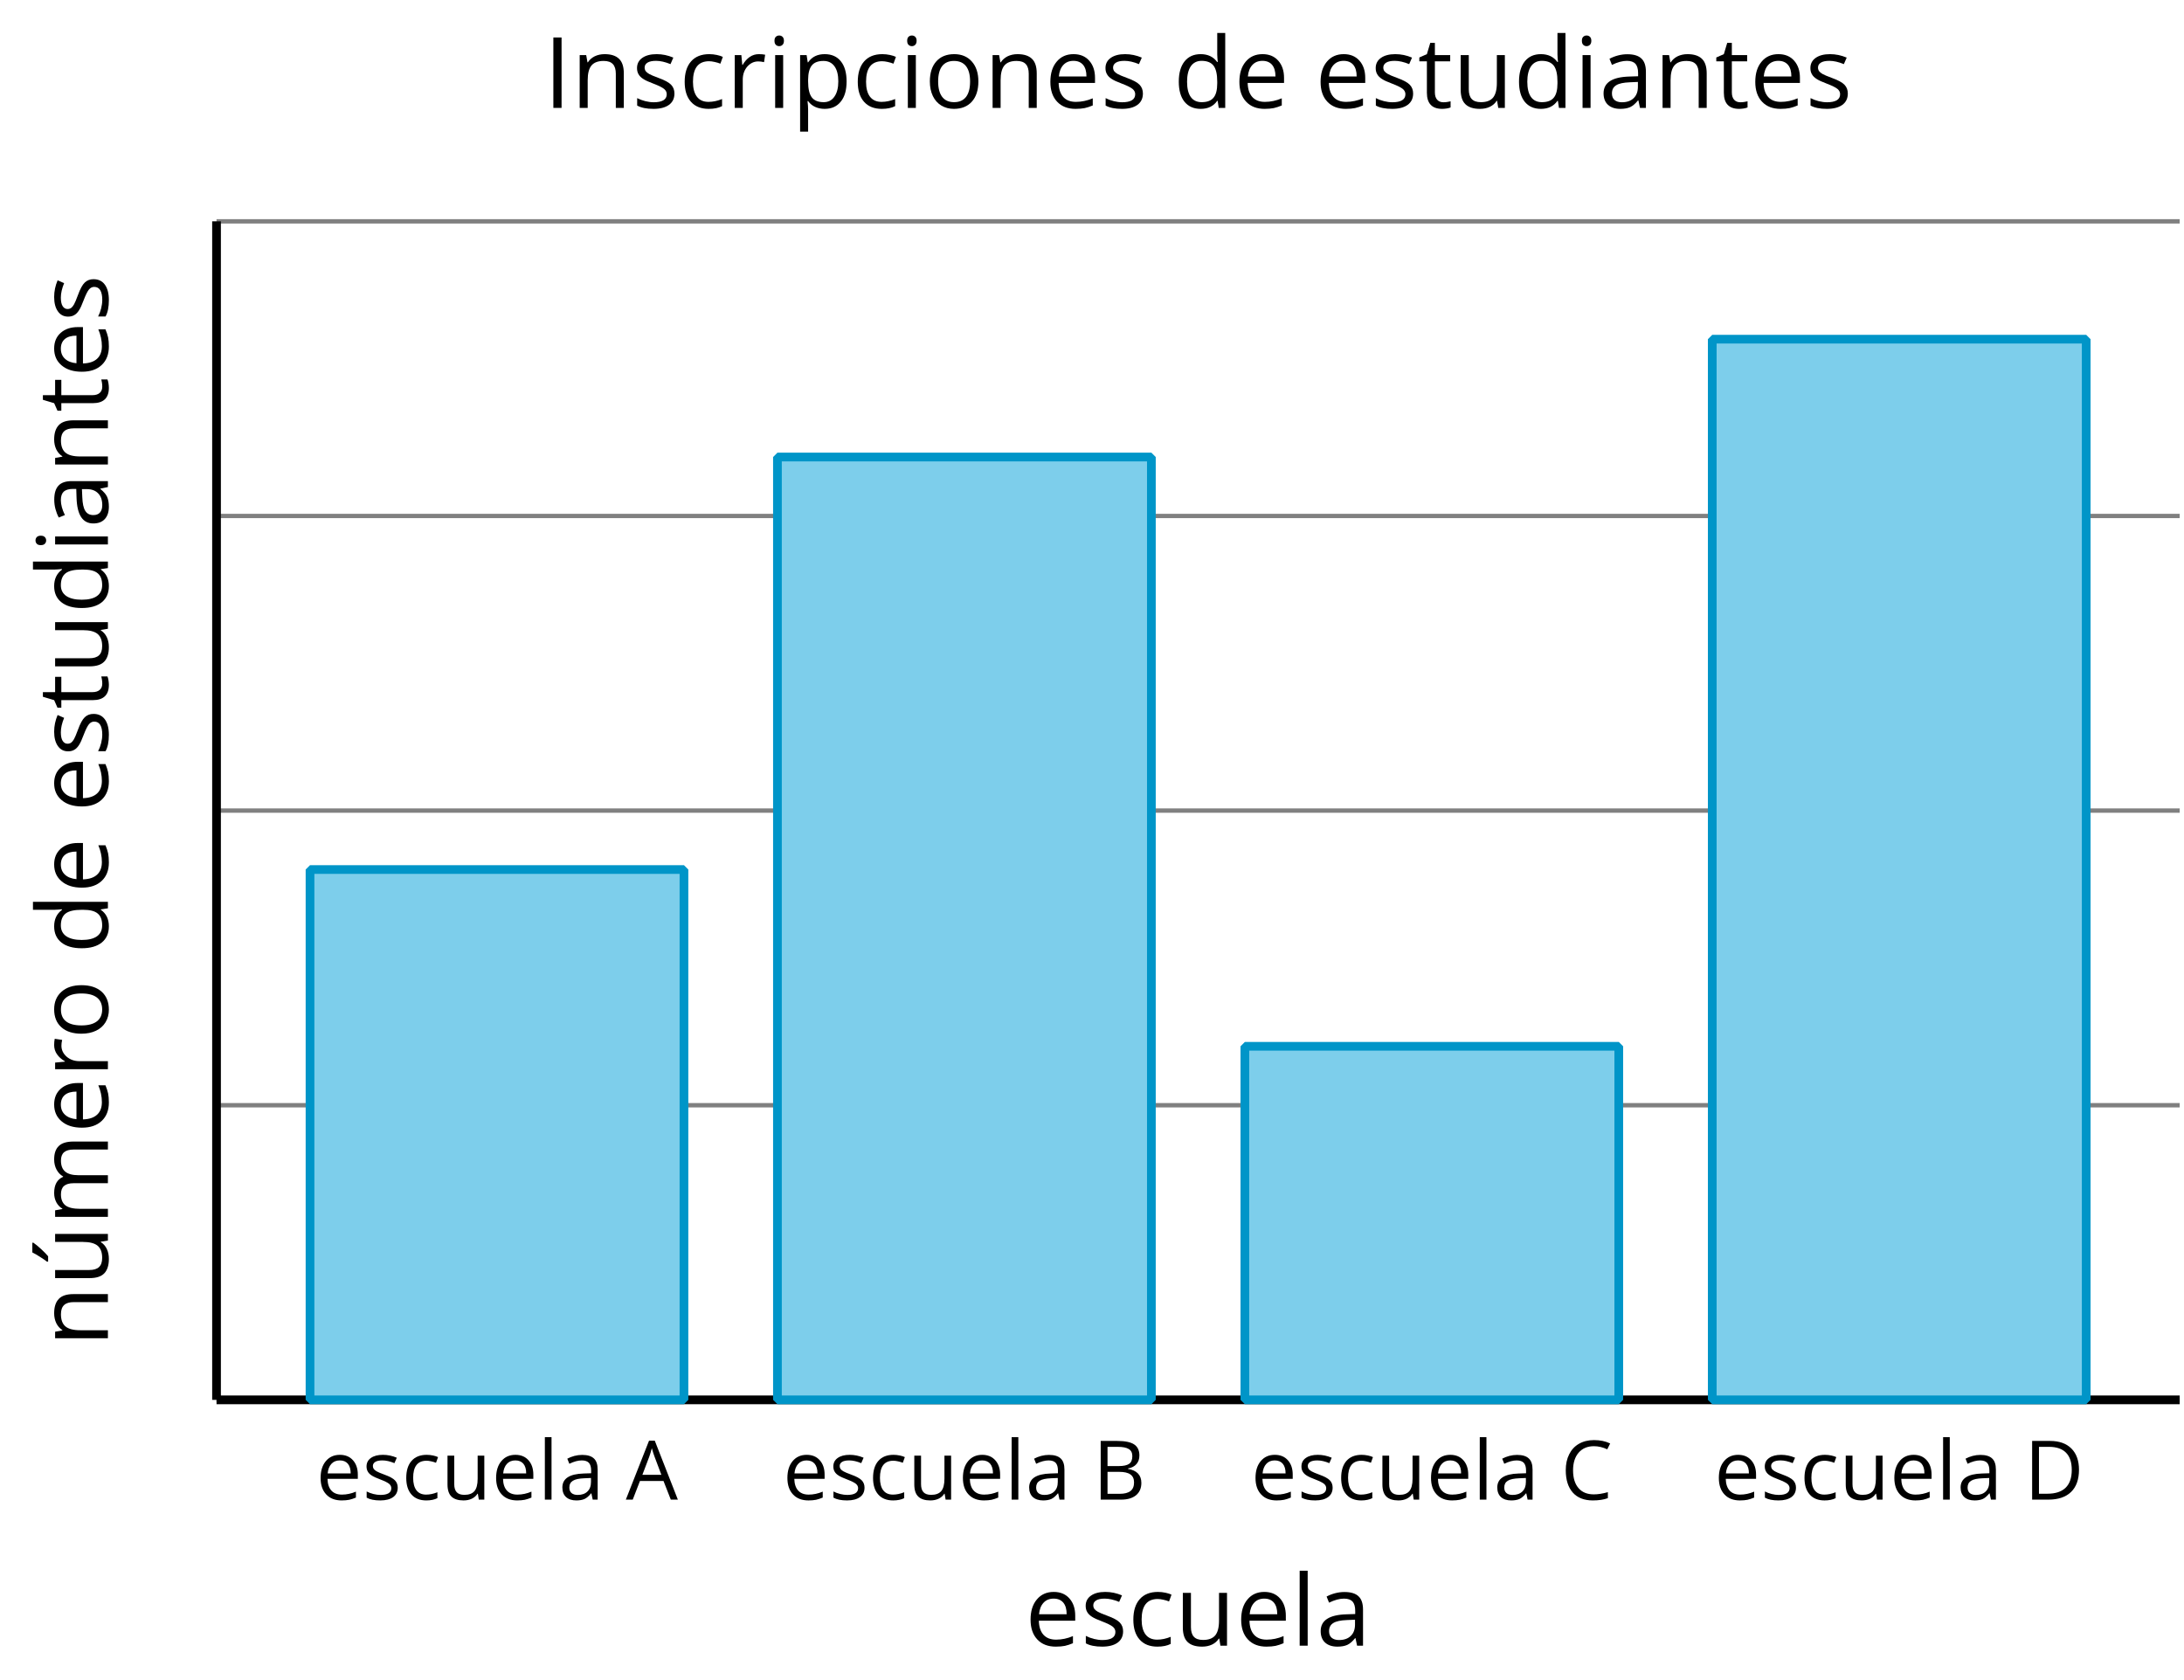
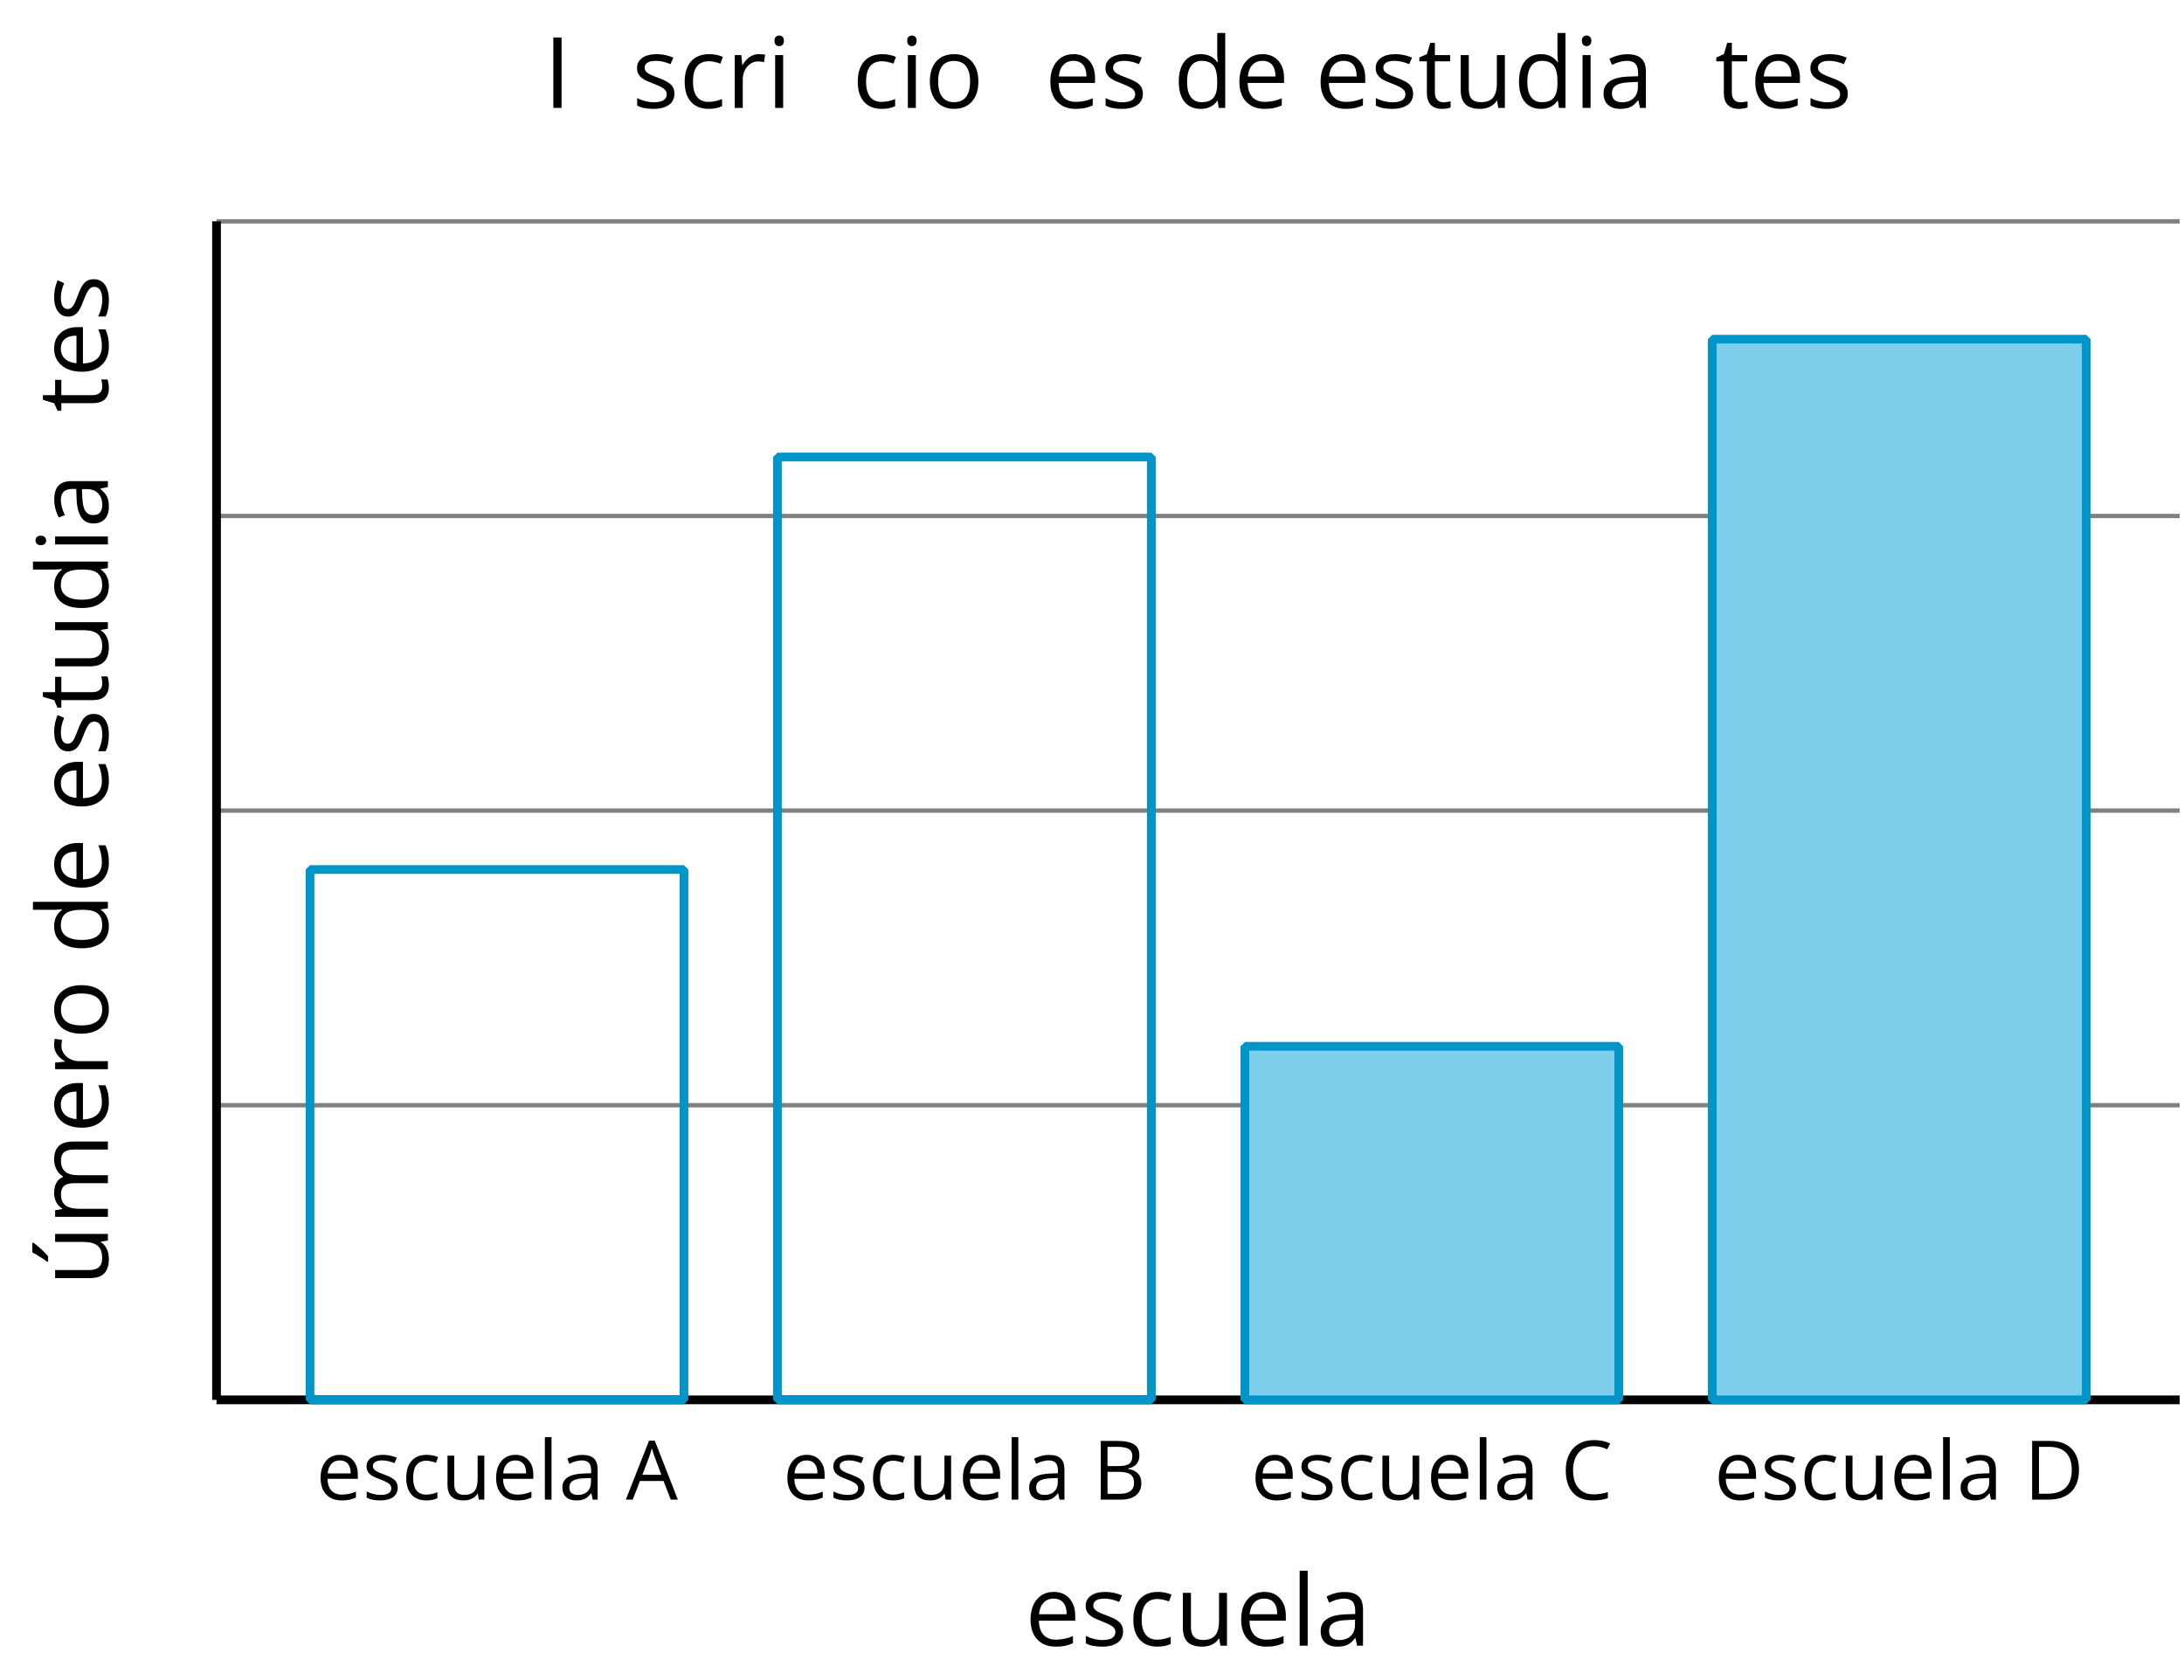
<svg xmlns="http://www.w3.org/2000/svg" xmlns:xlink="http://www.w3.org/1999/xlink" height="192.642pt" version="1.1" viewBox="-72 -72 250.503 192.642" width="250.503pt">
  <defs>
    <path d="M5.157 0H5.967L3.32 -6.759H2.661L0 0H0.792L1.621 -2.141H4.319L5.157 0ZM4.075 -2.845H1.897L2.689 -4.931C2.813 -5.285 2.91 -5.608 2.979 -5.902C3.085 -5.52 3.191 -5.193 3.292 -4.931L4.075 -2.845Z" id="g1-33" />
    <path d="M0.925 -6.731V0H3.273C4.006 0 4.572 -0.17 4.982 -0.506C5.387 -0.843 5.589 -1.312 5.589 -1.915C5.589 -2.813 5.078 -3.352 4.056 -3.527V-3.573C4.484 -3.651 4.807 -3.817 5.028 -4.079C5.253 -4.337 5.364 -4.664 5.364 -5.064C5.364 -5.64 5.166 -6.064 4.765 -6.331S3.72 -6.731 2.827 -6.731H0.925ZM1.708 -3.849V-6.054H2.859C3.448 -6.054 3.877 -5.971 4.148 -5.801C4.42 -5.635 4.553 -5.364 4.553 -4.986C4.553 -4.576 4.434 -4.282 4.19 -4.107C3.946 -3.936 3.55 -3.849 2.997 -3.849H1.708ZM1.708 -3.186H3.048C3.623 -3.186 4.052 -3.089 4.328 -2.891C4.613 -2.693 4.751 -2.39 4.751 -1.971C4.751 -1.524 4.613 -1.192 4.337 -0.985C4.065 -0.773 3.656 -0.668 3.112 -0.668H1.708V-3.186Z" id="g1-34" />
    <path d="M3.808 -6.128C4.319 -6.128 4.825 -6.008 5.336 -5.769L5.668 -6.441C5.138 -6.699 4.521 -6.828 3.817 -6.828C3.154 -6.828 2.578 -6.685 2.09 -6.404C1.598 -6.123 1.225 -5.718 0.967 -5.198C0.704 -4.678 0.576 -4.07 0.576 -3.375C0.576 -2.265 0.847 -1.413 1.381 -0.81C1.92 -0.207 2.689 0.092 3.679 0.092C4.365 0.092 4.94 0.005 5.405 -0.17V-0.856C4.802 -0.686 4.268 -0.603 3.798 -0.603C3.034 -0.603 2.445 -0.843 2.035 -1.326C1.621 -1.805 1.413 -2.486 1.413 -3.366C1.413 -4.222 1.63 -4.899 2.053 -5.387C2.486 -5.884 3.066 -6.128 3.808 -6.128Z" id="g1-35" />
    <path d="M6.298 -3.43C6.298 -4.471 6.008 -5.281 5.428 -5.861S4.033 -6.731 2.988 -6.731H0.925V0H2.79C3.923 0 4.788 -0.295 5.396 -0.884C5.994 -1.469 6.298 -2.32 6.298 -3.43ZM5.47 -3.402C5.47 -2.505 5.235 -1.823 4.765 -1.363C4.296 -0.907 3.596 -0.677 2.661 -0.677H1.708V-6.054H2.845C3.715 -6.054 4.369 -5.833 4.807 -5.387C5.249 -4.94 5.47 -4.282 5.47 -3.402Z" id="g1-36" />
    <path d="M3.913 0H4.48V-3.444C4.48 -4.033 4.337 -4.461 4.042 -4.728C3.757 -4.995 3.31 -5.129 2.707 -5.129C2.408 -5.129 2.113 -5.092 1.814 -5.014C1.519 -4.936 1.248 -4.83 0.999 -4.696L1.234 -4.111C1.763 -4.369 2.242 -4.498 2.661 -4.498C3.034 -4.498 3.306 -4.401 3.481 -4.217C3.646 -4.024 3.734 -3.734 3.734 -3.338V-3.025L2.878 -2.997C1.248 -2.947 0.433 -2.413 0.433 -1.395C0.433 -0.921 0.576 -0.552 0.856 -0.295C1.142 -0.037 1.533 0.092 2.035 0.092C2.408 0.092 2.721 0.037 2.974 -0.074C3.223 -0.189 3.471 -0.401 3.725 -0.718H3.762L3.913 0ZM2.187 -0.539C1.888 -0.539 1.653 -0.612 1.483 -0.755C1.317 -0.898 1.234 -1.11 1.234 -1.386C1.234 -1.74 1.367 -1.998 1.639 -2.164C1.906 -2.334 2.343 -2.426 2.951 -2.449L3.715 -2.482V-2.026C3.715 -1.556 3.582 -1.192 3.306 -0.93C3.039 -0.668 2.661 -0.539 2.187 -0.539Z" id="g1-65" />
    <path d="M2.827 0.092C3.338 0.092 3.766 0.005 4.102 -0.17V-0.847C3.66 -0.668 3.227 -0.576 2.808 -0.576C2.316 -0.576 1.948 -0.741 1.694 -1.073C1.446 -1.404 1.321 -1.878 1.321 -2.5C1.321 -3.808 1.832 -4.461 2.859 -4.461C3.011 -4.461 3.191 -4.438 3.389 -4.392C3.587 -4.351 3.771 -4.296 3.941 -4.227L4.176 -4.876C4.038 -4.945 3.849 -5.009 3.605 -5.06S3.122 -5.138 2.878 -5.138C2.127 -5.138 1.547 -4.908 1.142 -4.448C0.732 -3.987 0.529 -3.333 0.529 -2.491C0.529 -1.667 0.727 -1.031 1.133 -0.58C1.529 -0.134 2.095 0.092 2.827 0.092Z" id="g1-67" />
    <path d="M4.245 -0.677L4.346 0H4.968V-7.164H4.204V-5.111L4.222 -4.756L4.254 -4.392H4.194C3.831 -4.89 3.306 -5.138 2.62 -5.138C1.961 -5.138 1.45 -4.908 1.082 -4.448S0.529 -3.343 0.529 -2.509S0.714 -1.036 1.077 -0.585C1.446 -0.134 1.961 0.092 2.62 0.092C3.324 0.092 3.849 -0.166 4.204 -0.677H4.245ZM2.716 -0.548C2.261 -0.548 1.911 -0.714 1.676 -1.041S1.321 -1.855 1.321 -2.5C1.321 -3.135 1.441 -3.628 1.676 -3.978C1.915 -4.323 2.261 -4.498 2.707 -4.498C3.227 -4.498 3.61 -4.346 3.849 -4.042C4.084 -3.734 4.204 -3.223 4.204 -2.509V-2.348C4.204 -1.717 4.088 -1.257 3.849 -0.976C3.619 -0.691 3.237 -0.548 2.716 -0.548Z" id="g1-68" />
    <path d="M2.942 0.092C3.283 0.092 3.573 0.064 3.812 0.018C4.056 -0.037 4.309 -0.12 4.581 -0.235V-0.916C4.052 -0.691 3.513 -0.576 2.97 -0.576C2.454 -0.576 2.053 -0.727 1.768 -1.036C1.487 -1.344 1.335 -1.791 1.321 -2.385H4.797V-2.868C4.797 -3.55 4.613 -4.098 4.245 -4.512C3.877 -4.931 3.375 -5.138 2.744 -5.138C2.067 -5.138 1.533 -4.899 1.133 -4.42C0.727 -3.941 0.529 -3.297 0.529 -2.482C0.529 -1.676 0.746 -1.045 1.179 -0.589C1.607 -0.134 2.196 0.092 2.942 0.092ZM2.735 -4.498C3.135 -4.498 3.439 -4.369 3.656 -4.116C3.872 -3.858 3.978 -3.49 3.978 -3.006H1.34C1.381 -3.471 1.524 -3.84 1.768 -4.102C2.007 -4.365 2.33 -4.498 2.735 -4.498Z" id="g1-69" />
    <path d="M1.575 0V-5.046H0.81V0H1.575ZM0.746 -6.413C0.746 -6.243 0.787 -6.114 0.875 -6.031C0.962 -5.944 1.068 -5.902 1.197 -5.902C1.321 -5.902 1.427 -5.944 1.515 -6.031C1.602 -6.114 1.648 -6.243 1.648 -6.413S1.602 -6.713 1.515 -6.796S1.321 -6.92 1.197 -6.92C1.068 -6.92 0.962 -6.878 0.875 -6.796C0.787 -6.717 0.746 -6.588 0.746 -6.413Z" id="g1-73" />
    <path d="M1.575 0V-7.164H0.81V0H1.575Z" id="g1-76" />
    <path d="M7.242 0H8.006V-3.292C8.006 -3.936 7.864 -4.406 7.578 -4.696C7.297 -4.991 6.869 -5.138 6.298 -5.138C5.935 -5.138 5.608 -5.06 5.322 -4.908S4.82 -4.544 4.669 -4.282H4.632C4.388 -4.853 3.872 -5.138 3.085 -5.138C2.758 -5.138 2.468 -5.069 2.201 -4.931C1.943 -4.793 1.736 -4.599 1.593 -4.355H1.556L1.432 -5.046H0.81V0H1.575V-2.647C1.575 -3.301 1.685 -3.771 1.906 -4.061C2.132 -4.346 2.482 -4.489 2.96 -4.489C3.324 -4.489 3.596 -4.388 3.766 -4.19C3.936 -3.987 4.024 -3.683 4.024 -3.283V0H4.788V-2.818C4.788 -3.384 4.903 -3.808 5.129 -4.079S5.709 -4.489 6.183 -4.489C6.547 -4.489 6.814 -4.388 6.984 -4.19C7.155 -3.987 7.242 -3.683 7.242 -3.283V0Z" id="g1-77" />
-     <path d="M4.263 0H5.028V-3.292C5.028 -3.936 4.876 -4.406 4.567 -4.696C4.259 -4.991 3.803 -5.138 3.195 -5.138C2.85 -5.138 2.532 -5.069 2.251 -4.936C1.971 -4.797 1.75 -4.604 1.593 -4.355H1.556L1.432 -5.046H0.81V0H1.575V-2.647C1.575 -3.306 1.699 -3.775 1.943 -4.061S2.574 -4.489 3.103 -4.489C3.504 -4.489 3.794 -4.388 3.983 -4.185S4.263 -3.674 4.263 -3.264V0Z" id="g1-78" />
    <path d="M5.166 -2.528C5.166 -3.329 4.959 -3.964 4.54 -4.434C4.125 -4.903 3.564 -5.138 2.859 -5.138C2.127 -5.138 1.556 -4.908 1.146 -4.448C0.737 -3.992 0.529 -3.352 0.529 -2.528C0.529 -1.998 0.626 -1.533 0.815 -1.137S1.275 -0.437 1.625 -0.226S2.376 0.092 2.827 0.092C3.559 0.092 4.13 -0.138 4.544 -0.599C4.959 -1.064 5.166 -1.704 5.166 -2.528ZM1.321 -2.528C1.321 -3.177 1.45 -3.669 1.704 -3.996S2.334 -4.489 2.836 -4.489C3.343 -4.489 3.725 -4.323 3.987 -3.987C4.245 -3.656 4.374 -3.168 4.374 -2.528C4.374 -1.878 4.245 -1.39 3.987 -1.05C3.725 -0.718 3.347 -0.548 2.845 -0.548S1.966 -0.718 1.708 -1.054S1.321 -1.883 1.321 -2.528Z" id="g1-79" />
-     <path d="M3.158 0.092C3.817 0.092 4.328 -0.138 4.696 -0.599C5.069 -1.054 5.253 -1.699 5.253 -2.528C5.253 -3.352 5.074 -3.996 4.705 -4.452C4.346 -4.908 3.826 -5.138 3.158 -5.138C2.822 -5.138 2.523 -5.078 2.261 -4.954S1.773 -4.632 1.575 -4.355H1.538L1.432 -5.046H0.81V2.265H1.575V0.189C1.575 -0.074 1.556 -0.355 1.519 -0.649H1.575C1.759 -0.396 1.989 -0.212 2.256 -0.092C2.532 0.032 2.832 0.092 3.158 0.092ZM3.048 -4.489C3.494 -4.489 3.844 -4.319 4.088 -3.987C4.337 -3.646 4.461 -3.168 4.461 -2.537C4.461 -1.915 4.337 -1.432 4.088 -1.077C3.844 -0.723 3.504 -0.548 3.066 -0.548C2.546 -0.548 2.164 -0.7 1.929 -1.004C1.694 -1.312 1.575 -1.819 1.575 -2.528V-2.698C1.579 -3.32 1.699 -3.775 1.929 -4.061S2.532 -4.489 3.048 -4.489Z" id="g1-80" />
    <path d="M3.112 -5.138C2.795 -5.138 2.505 -5.051 2.242 -4.871S1.754 -4.438 1.565 -4.111H1.529L1.441 -5.046H0.81V0H1.575V-2.707C1.575 -3.2 1.722 -3.614 2.007 -3.946C2.302 -4.277 2.647 -4.443 3.057 -4.443C3.218 -4.443 3.402 -4.42 3.61 -4.374L3.715 -5.083C3.536 -5.12 3.338 -5.138 3.112 -5.138Z" id="g1-82" />
    <path d="M4.065 -1.377C4.065 -1.713 3.959 -1.989 3.748 -2.21C3.541 -2.431 3.135 -2.652 2.537 -2.868C2.099 -3.029 1.805 -3.154 1.653 -3.241S1.39 -3.416 1.317 -3.513C1.252 -3.61 1.215 -3.725 1.215 -3.858C1.215 -4.056 1.308 -4.213 1.492 -4.328S1.948 -4.498 2.311 -4.498C2.721 -4.498 3.181 -4.392 3.688 -4.185L3.959 -4.807C3.439 -5.028 2.91 -5.138 2.366 -5.138C1.782 -5.138 1.326 -5.018 0.99 -4.779C0.654 -4.544 0.488 -4.217 0.488 -3.808C0.488 -3.577 0.534 -3.379 0.635 -3.214C0.727 -3.048 0.875 -2.901 1.077 -2.772C1.271 -2.638 1.607 -2.486 2.076 -2.311C2.569 -2.122 2.901 -1.957 3.076 -1.814C3.241 -1.676 3.329 -1.51 3.329 -1.312C3.329 -1.05 3.223 -0.856 3.006 -0.727C2.79 -0.603 2.486 -0.539 2.086 -0.539C1.828 -0.539 1.561 -0.576 1.28 -0.645C1.004 -0.714 0.746 -0.81 0.502 -0.935V-0.226C0.875 -0.014 1.4 0.092 2.067 0.092C2.698 0.092 3.191 -0.037 3.541 -0.29S4.065 -0.907 4.065 -1.377Z" id="g1-83" />
    <path d="M2.44 -0.539C2.187 -0.539 1.989 -0.622 1.846 -0.783S1.63 -1.179 1.63 -1.483V-4.452H3.094V-5.046H1.63V-6.215H1.188L0.866 -5.138L0.143 -4.82V-4.452H0.866V-1.45C0.866 -0.424 1.354 0.092 2.33 0.092C2.459 0.092 2.606 0.078 2.762 0.055C2.928 0.028 3.048 -0.005 3.131 -0.046V-0.631C3.057 -0.608 2.956 -0.589 2.832 -0.571C2.707 -0.548 2.574 -0.539 2.44 -0.539Z" id="g1-84" />
    <path d="M1.529 -5.046H0.755V-1.745C0.755 -1.105 0.907 -0.635 1.215 -0.345C1.519 -0.055 1.98 0.092 2.592 0.092C2.947 0.092 3.264 0.028 3.545 -0.106C3.821 -0.239 4.038 -0.428 4.194 -0.677H4.236L4.346 0H4.977V-5.046H4.213V-2.394C4.213 -1.74 4.088 -1.271 3.849 -0.981C3.6 -0.691 3.218 -0.548 2.689 -0.548C2.288 -0.548 1.998 -0.649 1.809 -0.852S1.529 -1.363 1.529 -1.773V-5.046Z" id="g1-85" />
    <path d="M1.529 -5.046H0.755V-1.745C0.755 -1.105 0.907 -0.635 1.215 -0.345C1.519 -0.055 1.98 0.092 2.592 0.092C2.947 0.092 3.264 0.028 3.545 -0.106C3.821 -0.239 4.038 -0.428 4.194 -0.677H4.236L4.346 0H4.977V-5.046H4.213V-2.394C4.213 -1.74 4.088 -1.271 3.849 -0.981C3.6 -0.691 3.218 -0.548 2.689 -0.548C2.288 -0.548 1.998 -0.649 1.809 -0.852S1.529 -1.363 1.529 -1.773V-5.046ZM2.33 -5.829V-5.714H2.841C3.039 -5.875 3.269 -6.1 3.536 -6.39S4.006 -6.929 4.139 -7.127V-7.224H3.209C3.112 -7.026 2.979 -6.791 2.804 -6.519C2.638 -6.248 2.477 -6.018 2.33 -5.829Z" id="g1-185" />
    <use id="g9-147" transform="scale(1.2)" xlink:href="#g4-147" />
    <use id="g6-65" transform="scale(1.2)" xlink:href="#g1-65" />
    <use id="g6-67" transform="scale(1.2)" xlink:href="#g1-67" />
    <use id="g6-68" transform="scale(1.2)" xlink:href="#g1-68" />
    <use id="g6-69" transform="scale(1.2)" xlink:href="#g1-69" />
    <use id="g6-73" transform="scale(1.2)" xlink:href="#g1-73" />
    <use id="g6-76" transform="scale(1.2)" xlink:href="#g1-76" />
    <use id="g6-77" transform="scale(1.2)" xlink:href="#g1-77" />
    <use id="g6-78" transform="scale(1.2)" xlink:href="#g1-78" />
    <use id="g6-79" transform="scale(1.2)" xlink:href="#g1-79" />
    <use id="g6-80" transform="scale(1.2)" xlink:href="#g1-80" />
    <use id="g6-82" transform="scale(1.2)" xlink:href="#g1-82" />
    <use id="g6-83" transform="scale(1.2)" xlink:href="#g1-83" />
    <use id="g6-84" transform="scale(1.2)" xlink:href="#g1-84" />
    <use id="g6-85" transform="scale(1.2)" xlink:href="#g1-85" />
    <use id="g6-185" transform="scale(1.2)" xlink:href="#g1-185" />
    <path d="M0.925 0H1.708V-6.731H0.925V0Z" id="g4-147" />
  </defs>
  <g id="page1">
    <path d="M-47.164 88.555H178.008M-47.164 54.762H178.008M-47.164 20.969H178.008M-47.164 -12.821H178.008M-47.164 -46.614H178.008" fill="none" stroke="#808080" stroke-linejoin="bevel" stroke-miterlimit="10.037" stroke-width="0.5" />
    <path d="M-47.164 88.555H178.008" fill="none" stroke="#000000" stroke-linejoin="bevel" stroke-miterlimit="10.037" stroke-width="1" />
    <path d="M-47.164 88.555V-46.614" fill="none" stroke="#000000" stroke-linejoin="bevel" stroke-miterlimit="10.037" stroke-width="1" />
    <g transform="matrix(1 0 0 1 -13.431 43.531)">
      <use x="-22.325" xlink:href="#g1-69" y="56.468" />
      <use x="-17.015" xlink:href="#g1-83" y="56.468" />
      <use x="-12.501" xlink:href="#g1-67" y="56.468" />
      <use x="-7.996" xlink:href="#g1-85" y="56.468" />
      <use x="-2.194" xlink:href="#g1-69" y="56.468" />
      <use x="3.116" xlink:href="#g1-76" y="56.468" />
      <use x="5.501" xlink:href="#g1-65" y="56.468" />
      <use x="13.214" xlink:href="#g1-33" y="56.468" />
    </g>
    <g transform="matrix(1 0 0 1 40.11 43.531)">
      <use x="-22.325" xlink:href="#g1-69" y="56.468" />
      <use x="-17.015" xlink:href="#g1-83" y="56.468" />
      <use x="-12.501" xlink:href="#g1-67" y="56.468" />
      <use x="-7.996" xlink:href="#g1-85" y="56.468" />
      <use x="-2.194" xlink:href="#g1-69" y="56.468" />
      <use x="3.116" xlink:href="#g1-76" y="56.468" />
      <use x="5.501" xlink:href="#g1-65" y="56.468" />
      <use x="13.214" xlink:href="#g1-34" y="56.468" />
    </g>
    <g transform="matrix(1 0 0 1 93.802 43.531)">
      <use x="-22.325" xlink:href="#g1-69" y="56.468" />
      <use x="-17.015" xlink:href="#g1-83" y="56.468" />
      <use x="-12.501" xlink:href="#g1-67" y="56.468" />
      <use x="-7.996" xlink:href="#g1-85" y="56.468" />
      <use x="-2.194" xlink:href="#g1-69" y="56.468" />
      <use x="3.116" xlink:href="#g1-76" y="56.468" />
      <use x="5.501" xlink:href="#g1-65" y="56.468" />
      <use x="13.214" xlink:href="#g1-35" y="56.468" />
    </g>
    <g transform="matrix(1 0 0 1 146.946 43.531)">
      <use x="-22.325" xlink:href="#g1-69" y="56.468" />
      <use x="-17.015" xlink:href="#g1-83" y="56.468" />
      <use x="-12.501" xlink:href="#g1-67" y="56.468" />
      <use x="-7.996" xlink:href="#g1-85" y="56.468" />
      <use x="-2.194" xlink:href="#g1-69" y="56.468" />
      <use x="3.116" xlink:href="#g1-76" y="56.468" />
      <use x="5.501" xlink:href="#g1-65" y="56.468" />
      <use x="13.214" xlink:href="#g1-36" y="56.468" />
    </g>
-     <path d="M-36.441 88.555V27.73H6.449V88.555Z" fill="#7dceeb" />
    <path d="M-36.441 88.555V27.73H6.449V88.555Z" fill="none" stroke="#0095c8" stroke-linejoin="bevel" stroke-miterlimit="10.037" stroke-width="1" />
-     <path d="M17.172 88.555V-19.582H60.062V88.555Z" fill="#7dceeb" />
    <path d="M17.172 88.555V-19.582H60.062V88.555Z" fill="none" stroke="#0095c8" stroke-linejoin="bevel" stroke-miterlimit="10.037" stroke-width="1" />
    <path d="M70.785 88.555V48.004H113.672V88.555Z" fill="#7dceeb" />
    <path d="M70.785 88.555V48.004H113.672V88.555Z" fill="none" stroke="#0095c8" stroke-linejoin="bevel" stroke-miterlimit="10.037" stroke-width="1" />
    <path d="M124.394 88.555V-33.098H167.285V88.555Z" fill="#7dceeb" />
    <path d="M124.394 88.555V-33.098H167.285V88.555Z" fill="none" stroke="#0095c8" stroke-linejoin="bevel" stroke-miterlimit="10.037" stroke-width="1" />
    <g transform="matrix(1 0 0 1 67.895 60.282)">
      <use x="-22.325" xlink:href="#g6-69" y="56.468" />
      <use x="-15.954" xlink:href="#g6-83" y="56.468" />
      <use x="-10.536" xlink:href="#g6-67" y="56.468" />
      <use x="-5.13" xlink:href="#g6-85" y="56.468" />
      <use x="1.832" xlink:href="#g6-69" y="56.468" />
      <use x="8.204" xlink:href="#g6-76" y="56.468" />
      <use x="11.066" xlink:href="#g6-65" y="56.468" />
    </g>
    <g transform="matrix(0 -1 1 0 -116.091 60.135)">
      <use x="-22.325" xlink:href="#g6-78" y="56.468" />
      <use x="-15.363" xlink:href="#g6-185" y="56.468" />
      <use x="-8.401" xlink:href="#g6-77" y="56.468" />
      <use x="2.162" xlink:href="#g6-69" y="56.468" />
      <use x="8.533" xlink:href="#g6-82" y="56.468" />
      <use x="12.94" xlink:href="#g6-79" y="56.468" />
      <use x="22.741" xlink:href="#g6-68" y="56.468" />
      <use x="29.692" xlink:href="#g6-69" y="56.468" />
      <use x="39.005" xlink:href="#g6-69" y="56.468" />
      <use x="45.376" xlink:href="#g6-83" y="56.468" />
      <use x="50.794" xlink:href="#g6-84" y="56.468" />
      <use x="54.803" xlink:href="#g6-85" y="56.468" />
      <use x="61.765" xlink:href="#g6-68" y="56.468" />
      <use x="68.716" xlink:href="#g6-73" y="56.468" />
      <use x="71.578" xlink:href="#g6-65" y="56.468" />
      <use x="77.892" xlink:href="#g6-78" y="56.468" />
      <use x="84.855" xlink:href="#g6-84" y="56.468" />
      <use x="88.864" xlink:href="#g6-69" y="56.468" />
      <use x="95.235" xlink:href="#g6-83" y="56.468" />
    </g>
    <g transform="matrix(1 0 0 1 12.686 -116.092)">
      <use x="-22.325" xlink:href="#g9-147" y="56.468" />
      <use x="-19.168" xlink:href="#g6-78" y="56.468" />
      <use x="-12.206" xlink:href="#g6-83" y="56.468" />
      <use x="-6.788" xlink:href="#g6-67" y="56.468" />
      <use x="-1.382" xlink:href="#g6-82" y="56.468" />
      <use x="3.252" xlink:href="#g6-73" y="56.468" />
      <use x="6.114" xlink:href="#g6-80" y="56.468" />
      <use x="13.065" xlink:href="#g6-67" y="56.468" />
      <use x="18.471" xlink:href="#g6-73" y="56.468" />
      <use x="21.333" xlink:href="#g6-79" y="56.468" />
      <use x="28.193" xlink:href="#g6-78" y="56.468" />
      <use x="35.155" xlink:href="#g6-69" y="56.468" />
      <use x="41.526" xlink:href="#g6-83" y="56.468" />
      <use x="49.885" xlink:href="#g6-68" y="56.468" />
      <use x="56.836" xlink:href="#g6-69" y="56.468" />
      <use x="66.149" xlink:href="#g6-69" y="56.468" />
      <use x="72.52" xlink:href="#g6-83" y="56.468" />
      <use x="77.938" xlink:href="#g6-84" y="56.468" />
      <use x="81.947" xlink:href="#g6-85" y="56.468" />
      <use x="88.909" xlink:href="#g6-68" y="56.468" />
      <use x="95.86" xlink:href="#g6-73" y="56.468" />
      <use x="98.722" xlink:href="#g6-65" y="56.468" />
      <use x="105.037" xlink:href="#g6-78" y="56.468" />
      <use x="111.999" xlink:href="#g6-84" y="56.468" />
      <use x="116.008" xlink:href="#g6-69" y="56.468" />
      <use x="122.379" xlink:href="#g6-83" y="56.468" />
    </g>
  </g>
</svg>